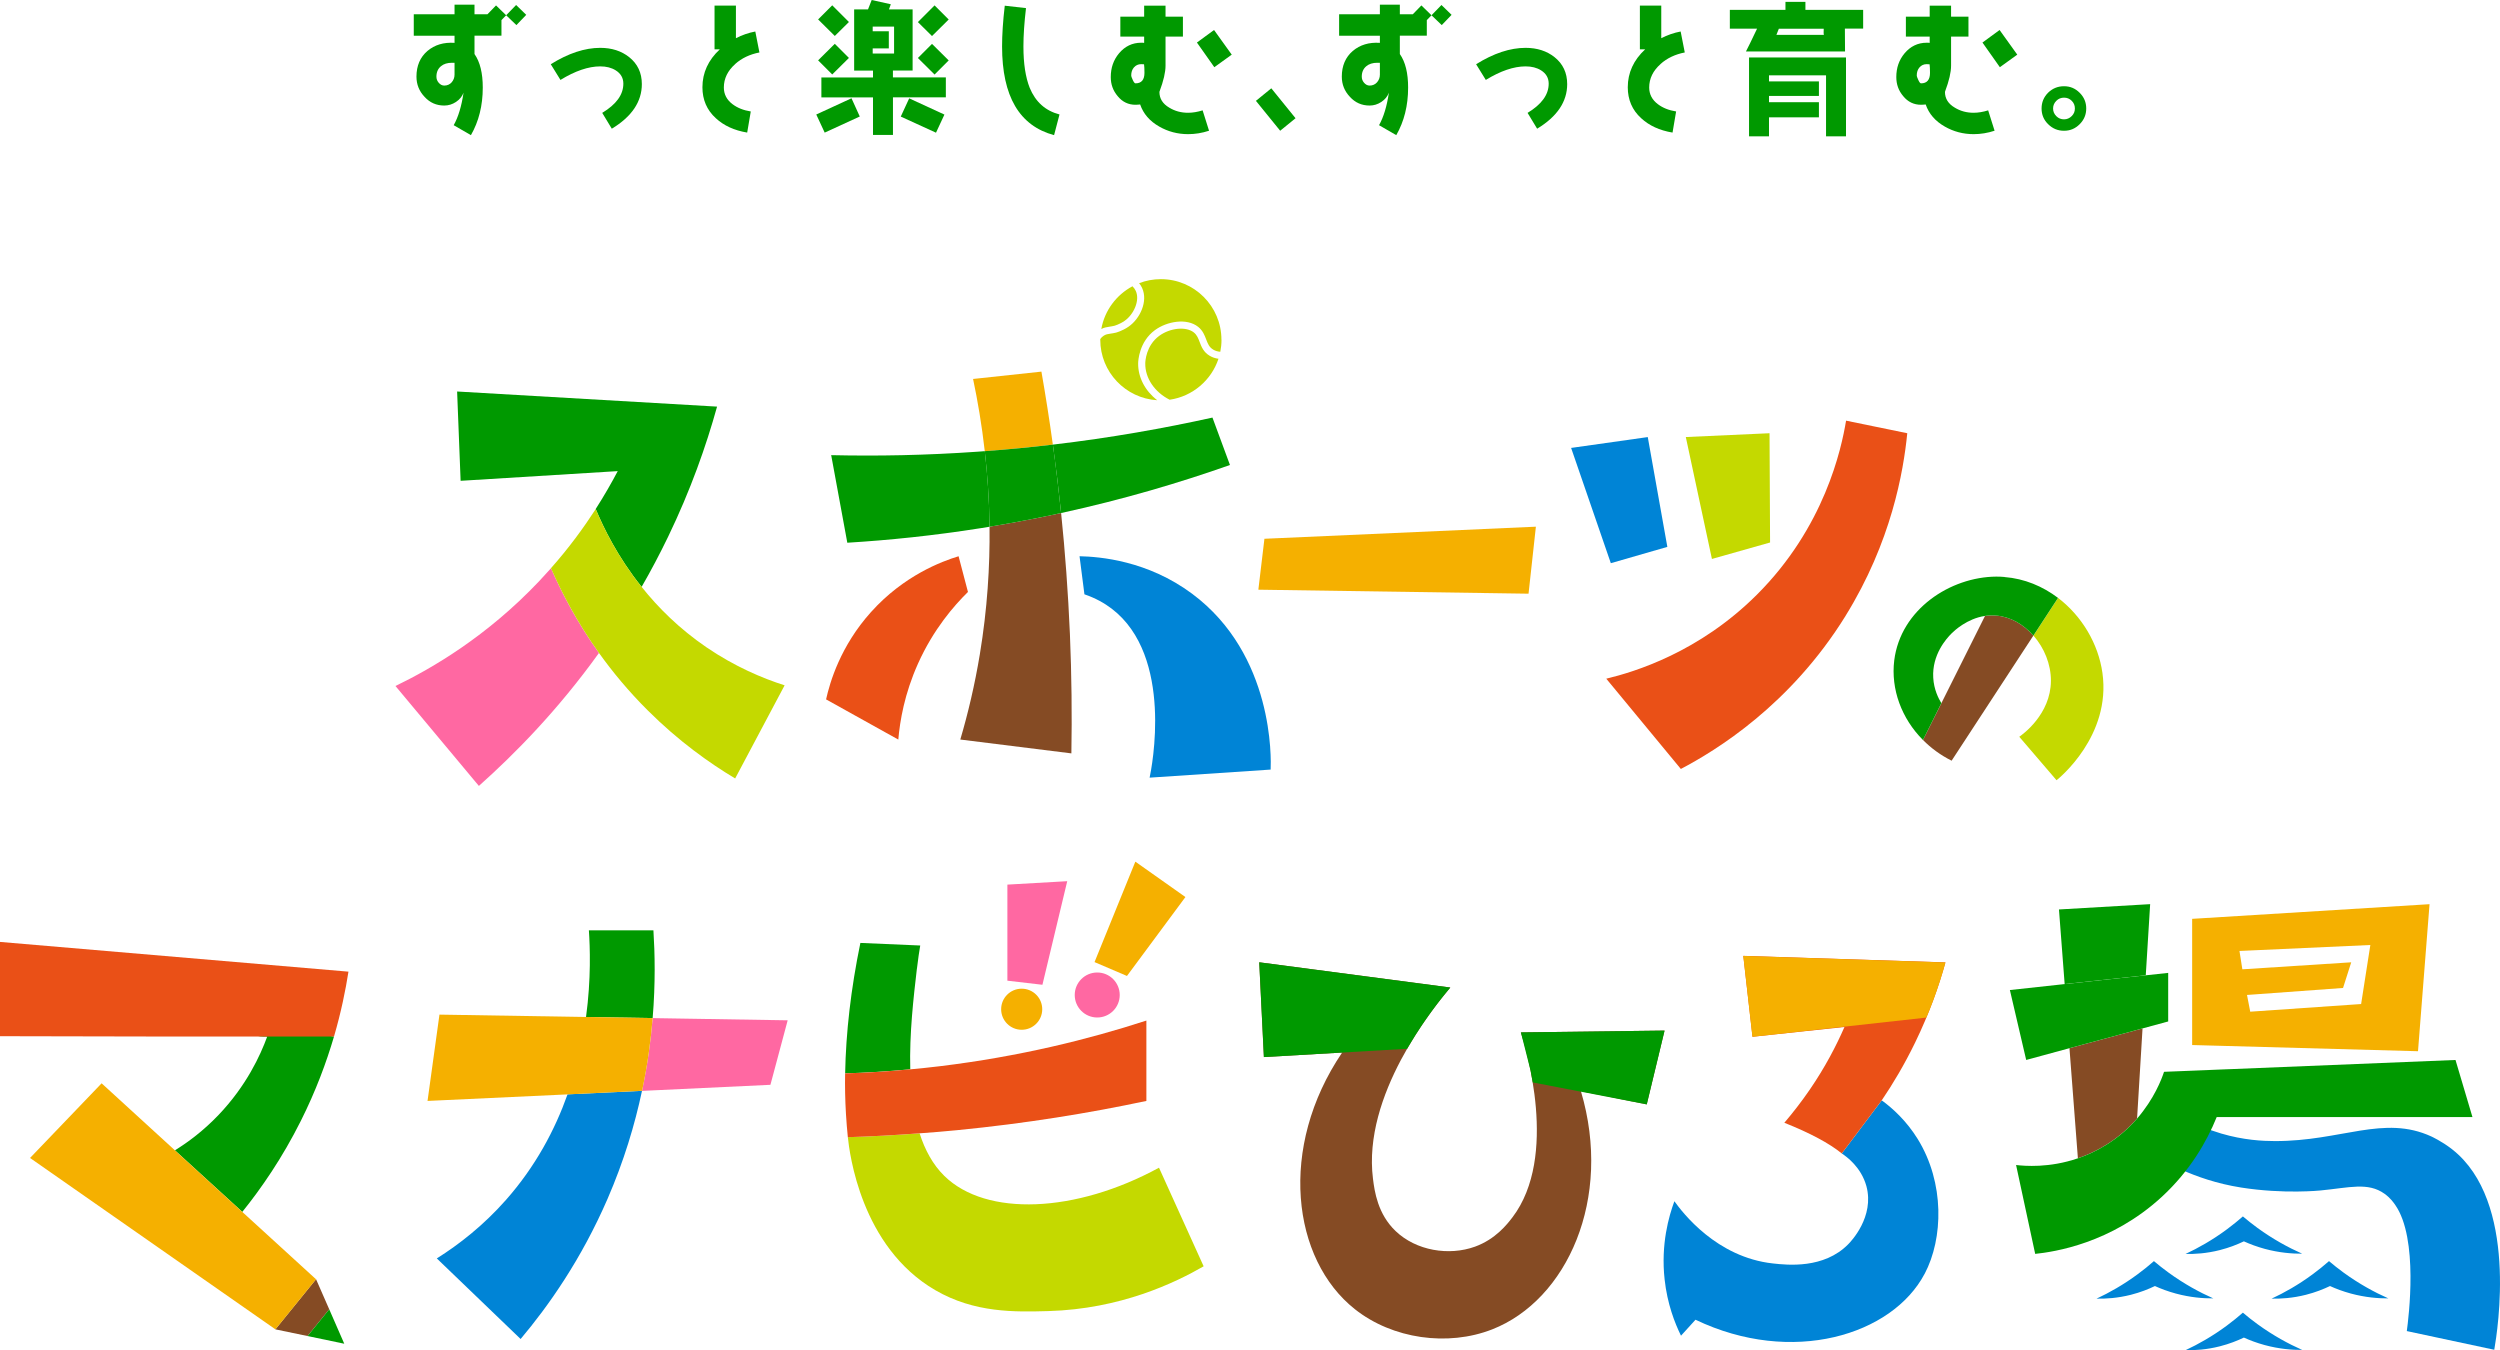
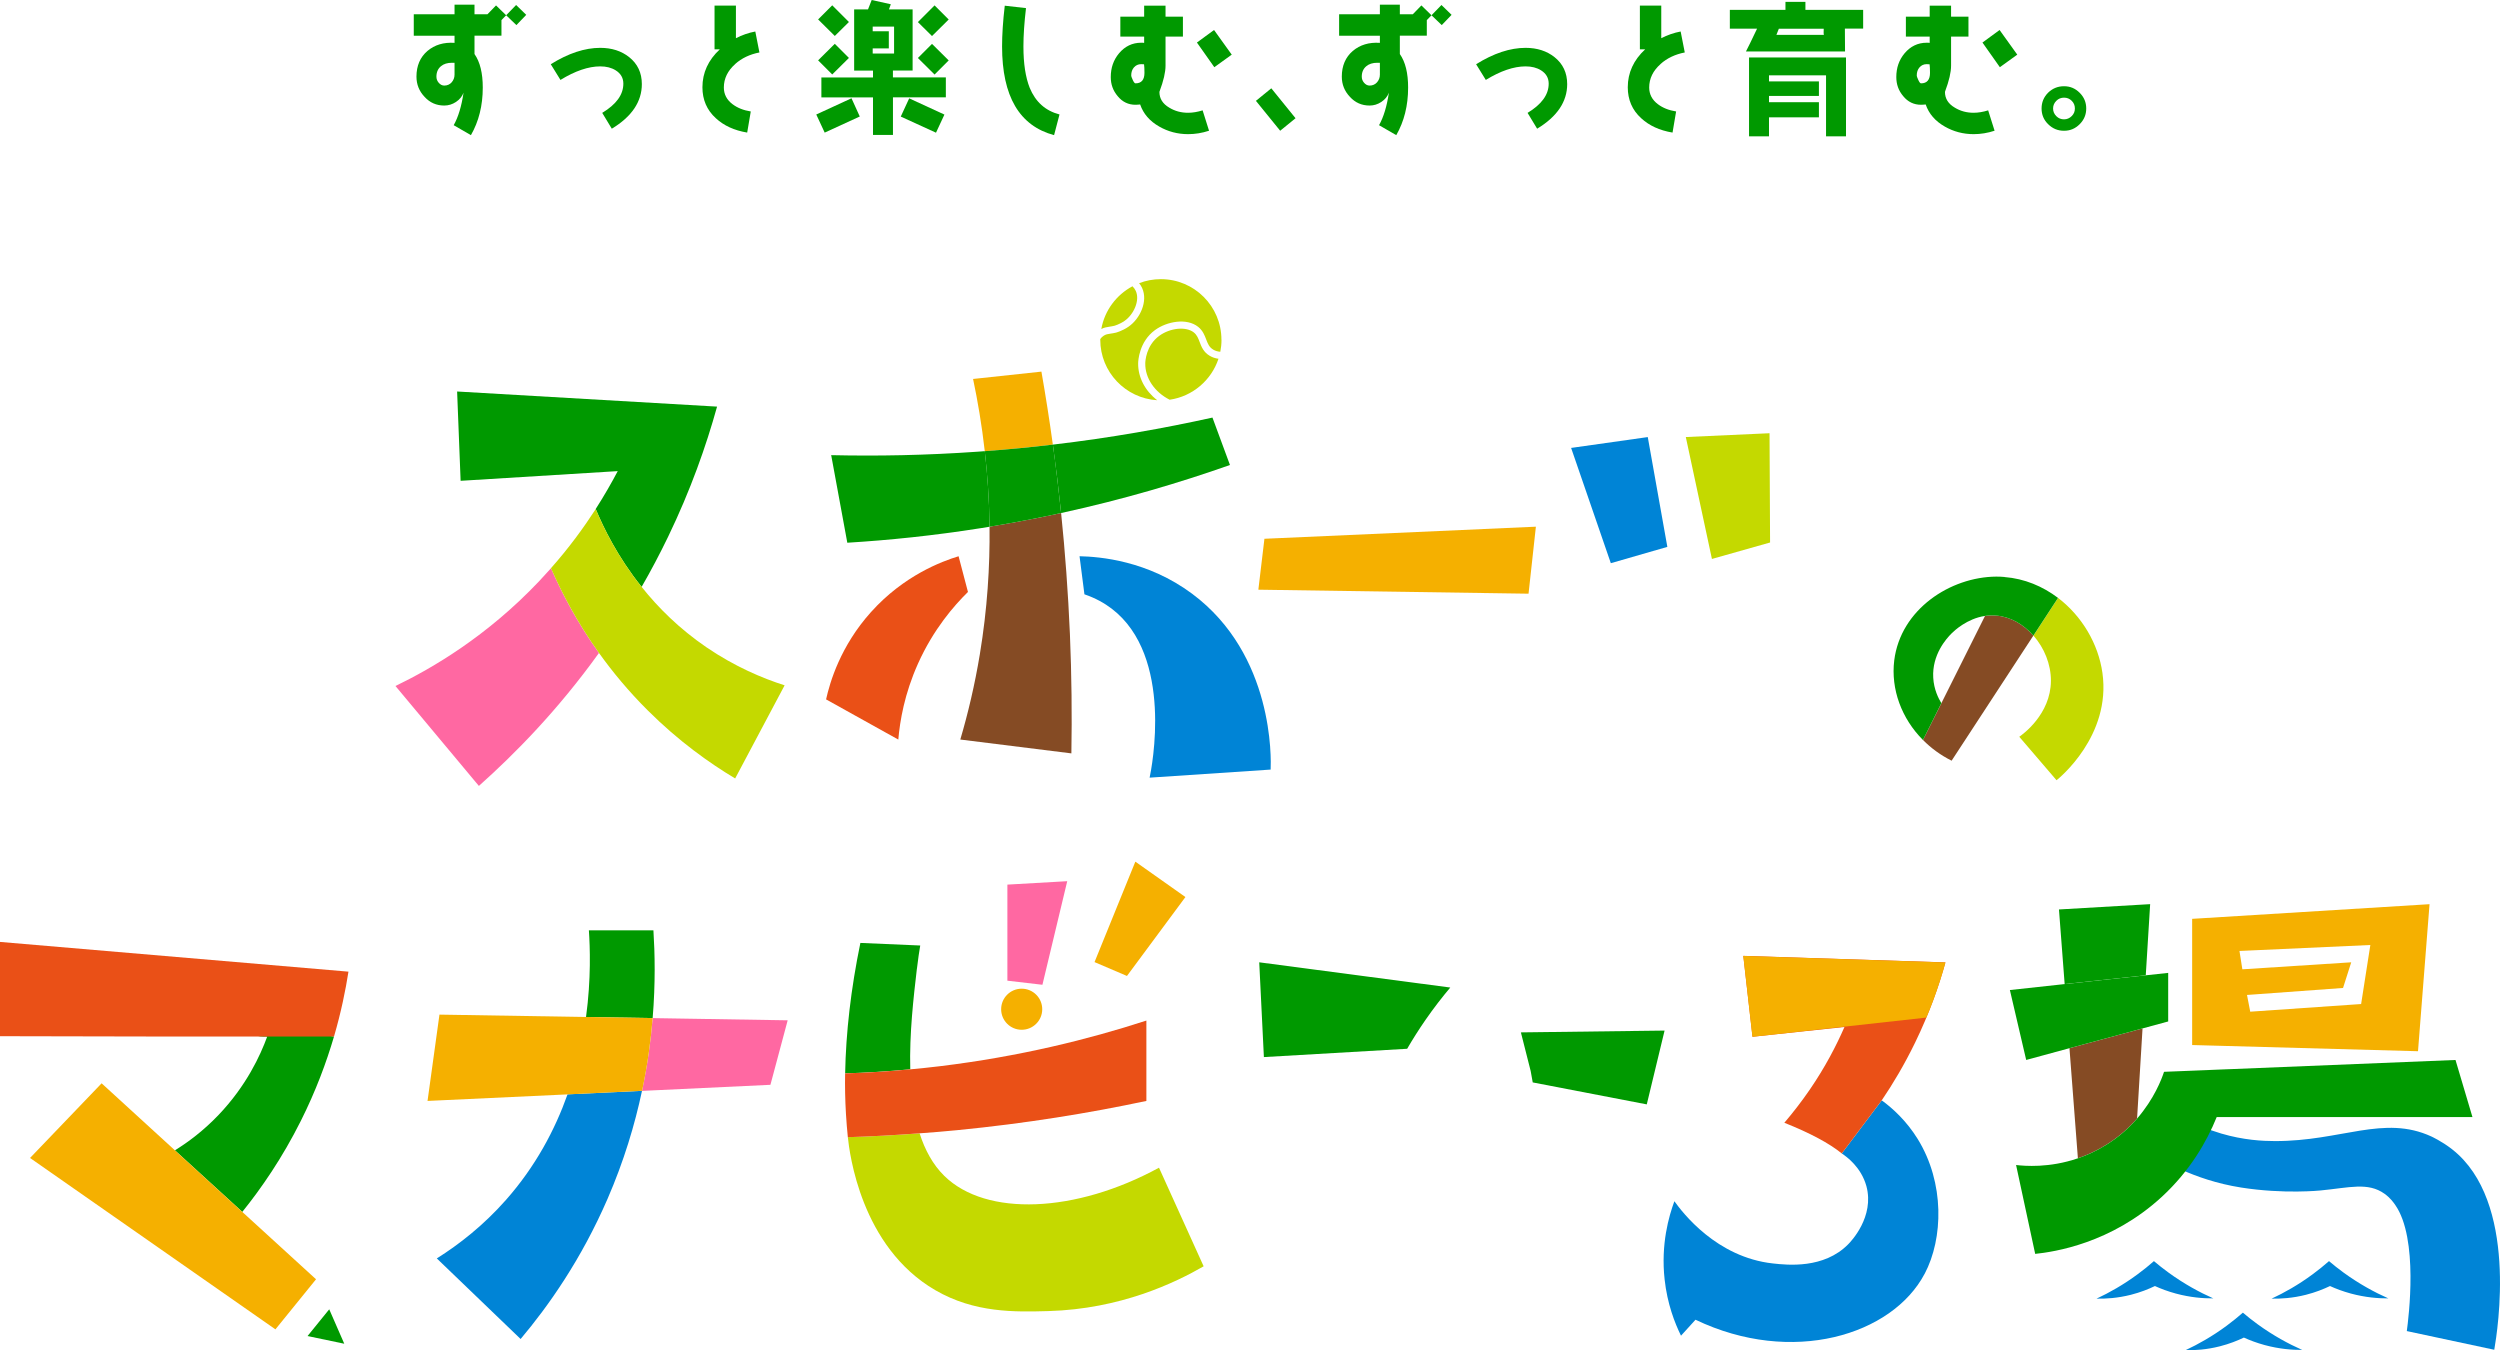
<svg xmlns="http://www.w3.org/2000/svg" viewBox="0 0 650 351.06">
  <defs>
    <style>.d{fill:#0084d6;}.e{fill:#f5b000;}.f{fill:#ea5017;}.g{fill:#ff68a2;}.h{fill:#090;}.i{fill:#854b24;}.j{fill:#c4d900;}</style>
  </defs>
  <g id="a" />
  <g id="b">
    <g id="c">
      <g>
        <g>
          <g>
            <path class="h" d="M134.27,6.53l-2.67-2.56-1.22,1.26v4.04h-7.01v4.78c1.45,2.07,2.15,4.97,2.15,8.71,0,4.71-1.04,8.82-3.08,12.38l-4.48-2.59c1.19-2.11,2.04-4.93,2.56-8.45-.37,1-1.04,1.78-1.97,2.41-.96,.63-1.97,.93-3.04,.93-2.04,0-3.74-.74-5.12-2.26-1.41-1.48-2.11-3.23-2.11-5.26,0-2.82,.96-5.04,2.85-6.67,1.89-1.59,4.22-2.3,7.05-2.11v-1.85h-10.6V3.71h10.6V1.22h5.19V3.71h3.37l2.23-2.3,2.63,2.56,2.59-2.67,2.63,2.56-2.56,2.67Zm-16.09,9.79h-.67c-1.19,0-2.15,.3-2.85,.89-.78,.63-1.19,1.55-1.19,2.71,0,.6,.18,1.11,.59,1.59,.41,.48,.89,.74,1.45,.74,.78,0,1.45-.3,1.93-.85,.48-.56,.74-1.22,.74-2v-3.08Z" />
            <path class="h" d="M159.07,33.47l-2.49-4.12c3.67-2.23,5.49-4.74,5.49-7.6,0-1.48-.67-2.63-1.97-3.45-1.11-.7-2.45-1.04-4.04-1.04-3.08,0-6.53,1.19-10.34,3.52l-2.52-4.08c4.56-2.85,8.86-4.26,12.86-4.26,3,0,5.52,.82,7.52,2.41,2.19,1.74,3.3,4.08,3.3,7.01,0,4.56-2.59,8.45-7.82,11.61h0Z" />
            <path class="h" d="M191.17,16.64c-1.97,1.74-2.97,3.78-2.97,6.11,0,1.74,.74,3.19,2.26,4.34,1.26,.96,2.85,1.59,4.74,1.89l-.93,5.49c-3.37-.56-6.08-1.81-8.16-3.74-2.33-2.11-3.48-4.82-3.48-8.04,0-3.78,1.52-7.08,4.52-9.86h-1.37V1.45h5.56V9.93c1.59-.82,3.3-1.41,5.04-1.74l1.07,5.45c-2.49,.48-4.6,1.48-6.3,3h0Z" />
          </g>
          <path class="h" d="M214.42,34.48l-2.19-4.71,9.16-4.22,2.15,4.74-9.12,4.19Zm2.63-25.13l-4.34-4.3,3.67-3.67,4.34,4.34-3.67,3.63h0Zm-.67,10.01l-3.67-3.67,4.34-4.3,3.67,3.67-4.34,4.3h0Zm15.79,5.97v9.75h-5.19v-9.75h-13.42v-5.19h13.42v-1.78h-4.9V2.45h3.6l.96-2.45,4.97,1.11-.48,1.33h6.15v15.9h-5.12v1.78h13.76v5.19h-13.75Zm.29-18.42h-5.56v1.22h4.19v4.45h-4.19v1.33h5.56V6.89h0Zm10.9,27.59l-9.16-4.19,2.19-4.74,9.16,4.22-2.19,4.71Zm-1.04-25.13l-3.67-3.63,4.34-4.34,3.67,3.67-4.34,4.3Zm.67,10.01l-4.34-4.3,3.67-3.67,4.34,4.3-3.67,3.67Z" />
          <path class="h" d="M274.07,35.14c-9.01-2.41-13.53-10.08-13.53-23.06,0-3,.22-6.56,.7-10.6l5.52,.63c-.44,3.74-.67,7.05-.67,9.97,0,4.48,.56,8.04,1.63,10.75,1.52,3.67,4.08,5.97,7.75,6.93l-1.41,5.38h0Z" />
          <path class="h" d="M308.9,34.88c-2.71,0-5.23-.67-7.49-1.97-2.49-1.41-4.15-3.34-4.97-5.75-.41,.04-.82,.08-1.22,.08-1.85,0-3.41-.74-4.64-2.26-1.19-1.41-1.78-3.04-1.78-4.93,0-2.41,.7-4.45,2.15-6.19,1.52-1.81,3.45-2.75,5.75-2.75,.26,0,.52,0,.78,.04v-1.63h-6.19V4.34h6.19V1.48h5.56v2.85h4.52v5.19h-4.52v7.53c0,1.74-.52,3.96-1.55,6.71l-.04,.15c0,1.71,.85,3.08,2.56,4.08,1.45,.89,3.08,1.33,4.89,1.33,1.22,0,2.49-.22,3.78-.63l1.67,5.3c-1.82,.6-3.63,.89-5.45,.89h0Zm-11.45-18.16c-.41-.04-.63-.04-.74-.04-.78,0-1.41,.3-1.89,.85-.48,.56-.7,1.26-.7,2.07,0,.26,.15,.67,.41,1.22,.26,.56,.48,.85,.7,.85,1.56,0,2.33-.93,2.33-2.74,0-1-.04-1.74-.11-2.23h0Zm18.27,.75l-4.52-6.41,4.45-3.26,4.6,6.41-4.52,3.26Z" />
          <path class="h" d="M332.85,34l-6.31-7.78,4-3.26,6.3,7.78-4,3.26Z" />
          <path class="h" d="M479.67,7.45l.04,5.93h-25.76c.56-1.07,1.52-3.04,2.89-5.93h-7.08V2.56h14.46V.48h5.19V2.56h15.01V7.44h-4.75Zm-4.9,28v-15.87h-14.83v1.59h12.98v3.78h-12.98v1.63h12.98v3.93h-12.98v4.93h-5.19V14.94h25.21v20.5h-5.2Zm-.59-27.98h-11.68c-.11,.26-.33,.82-.63,1.59h12.34c-.08-.22-.08-.74-.04-1.59Z" />
          <path class="h" d="M513.14,34.88c-2.71,0-5.23-.67-7.49-1.97-2.49-1.41-4.15-3.34-4.97-5.75-.41,.04-.82,.08-1.22,.08-1.85,0-3.41-.74-4.64-2.26-1.19-1.41-1.78-3.04-1.78-4.93,0-2.41,.7-4.45,2.15-6.19,1.52-1.81,3.45-2.75,5.75-2.75,.26,0,.52,0,.78,.04v-1.63h-6.19V4.34h6.19V1.48h5.56v2.85h4.52v5.19h-4.52v7.53c0,1.74-.52,3.96-1.55,6.71l-.04,.15c0,1.71,.85,3.08,2.56,4.08,1.45,.89,3.08,1.33,4.89,1.33,1.22,0,2.49-.22,3.78-.63l1.67,5.3c-1.82,.6-3.63,.89-5.45,.89h0Zm-11.45-18.16c-.41-.04-.63-.04-.74-.04-.78,0-1.41,.3-1.89,.85-.48,.56-.7,1.26-.7,2.07,0,.26,.15,.67,.41,1.22,.26,.56,.48,.85,.7,.85,1.56,0,2.33-.93,2.33-2.74,0-1-.04-1.74-.11-2.23h0Zm18.27,.75l-4.52-6.41,4.45-3.26,4.6,6.41-4.52,3.26Z" />
          <path class="h" d="M540.72,32.29c-1.15,1.15-2.49,1.71-4.08,1.71s-2.97-.56-4.12-1.71c-1.15-1.11-1.71-2.49-1.71-4.08s.56-2.97,1.71-4.12c1.15-1.11,2.52-1.67,4.12-1.67s2.93,.56,4.08,1.71c1.15,1.15,1.7,2.49,1.7,4.08s-.56,2.93-1.7,4.08Zm-2.07-6.08c-.56-.56-1.22-.82-2-.82s-1.45,.26-2,.82c-.56,.56-.85,1.22-.85,2s.3,1.45,.85,2c.56,.56,1.22,.82,2,.82s1.45-.3,2-.85c.56-.56,.82-1.19,.82-1.97s-.26-1.45-.82-2h0Z" />
          <g>
            <path class="h" d="M374.86,6.53l-2.67-2.56-1.22,1.26v4.04h-7.01v4.78c1.45,2.07,2.15,4.97,2.15,8.71,0,4.71-1.04,8.82-3.08,12.38l-4.48-2.59c1.19-2.11,2.04-4.93,2.56-8.45-.37,1-1.04,1.78-1.97,2.41-.96,.63-1.97,.93-3.04,.93-2.04,0-3.74-.74-5.12-2.26-1.41-1.48-2.11-3.23-2.11-5.26,0-2.82,.96-5.04,2.85-6.67,1.89-1.59,4.22-2.3,7.05-2.11v-1.85h-10.6V3.71h10.6V1.22h5.19V3.71h3.37l2.23-2.3,2.63,2.56,2.59-2.67,2.63,2.56-2.56,2.67Zm-16.09,9.79h-.67c-1.19,0-2.15,.3-2.85,.89-.78,.63-1.19,1.55-1.19,2.71,0,.6,.18,1.11,.59,1.59,.41,.48,.89,.74,1.45,.74,.78,0,1.45-.3,1.93-.85,.48-.56,.74-1.22,.74-2v-3.08Z" />
            <path class="h" d="M399.66,33.47l-2.49-4.12c3.67-2.23,5.49-4.74,5.49-7.6,0-1.48-.67-2.63-1.97-3.45-1.11-.7-2.45-1.04-4.04-1.04-3.08,0-6.53,1.19-10.34,3.52l-2.52-4.08c4.56-2.85,8.86-4.26,12.86-4.26,3,0,5.52,.82,7.52,2.41,2.19,1.74,3.3,4.08,3.3,7.01,0,4.56-2.59,8.45-7.82,11.61h0Z" />
            <path class="h" d="M431.76,16.64c-1.97,1.74-2.97,3.78-2.97,6.11,0,1.74,.74,3.19,2.26,4.34,1.26,.96,2.85,1.59,4.74,1.89l-.93,5.49c-3.37-.56-6.08-1.81-8.16-3.74-2.33-2.11-3.48-4.82-3.48-8.04,0-3.78,1.52-7.08,4.52-9.86h-1.37V1.45h5.56V9.93c1.59-.82,3.3-1.41,5.04-1.74l1.07,5.45c-2.49,.48-4.6,1.48-6.3,3h0Z" />
          </g>
        </g>
        <g>
          <g>
            <g>
              <path class="d" d="M166.92,283.62c-1.87,8.82-4.71,18.28-8.94,28.04-6.85,15.8-15.39,27.9-22.62,36.48-7.26-6.98-14.53-13.96-21.79-20.95,5.8-3.65,12.1-8.56,17.97-15.2,7.71-8.72,12.75-18.25,16.02-27.46,6.45-.31,12.91-.61,19.36-.91Z" />
              <path class="h" d="M169.69,264.7c-5.78-.09-11.55-.18-17.32-.28,1.35-10.01,1.03-18.23,.74-22.53h16.78c.38,5.95,.55,13.74-.2,22.82Z" />
              <path class="g" d="M204.8,265.27c-1.5,5.59-3,11.19-4.49,16.78-11.13,.53-22.26,1.05-33.39,1.58,1.43-6.73,2.29-13.09,2.77-18.92,11.71,.19,23.41,.38,35.11,.57Z" />
              <path class="e" d="M169.69,264.7c-.47,5.83-1.33,12.18-2.75,18.91-6.46,.3-12.91,.6-19.37,.93-12.14,.56-24.27,1.14-36.41,1.7,1.03-7.47,2.07-14.95,3.1-22.44,12.72,.22,25.41,.41,38.11,.62,5.79,.09,11.55,.19,17.32,.28Z" />
            </g>
            <g>
              <path class="h" d="M71.52,267.22l-2.5-.37c1.98,0,2.6,.15,2.5,.37Z" />
              <path class="h" d="M86.84,269.5c-1.98,6.73-4.73,14.16-8.61,21.9-4.84,9.68-10.29,17.56-15.23,23.69l-17.52-16.01c3.46-2.13,7.45-5.12,11.34-9.19,7.25-7.6,10.87-15.49,12.65-20.36-6.56,0,1.76-1.57,2.04-2.32l15.32,2.28Z" />
              <path class="f" d="M90.6,252.63c-.75,4.81-1.91,10.54-3.76,16.87H42.73c-14.25-.03-28.49-.06-42.73-.09v-24.51c30.2,2.58,60.4,5.15,90.6,7.73Z" />
-               <polygon class="i" points="85.6 340.42 79.96 347.37 71.59 345.63 82.17 332.59 85.6 340.42" />
              <polygon class="h" points="89.51 349.37 79.96 347.37 85.6 340.42 89.51 349.37" />
              <path class="e" d="M82.17,332.61l-10.56,13.02c-21.28-14.85-42.54-29.72-63.8-44.56,6.2-6.48,12.42-12.93,18.61-19.41l19.06,17.43,17.52,16.01,19.17,17.51Z" />
            </g>
            <g>
              <path class="h" d="M238.39,251.88c-.85,7.29-1.97,16.83-1.72,26.14-5.87,.55-11.52,.89-16.93,1.06,.19-10.54,1.49-21.98,3.96-33.92,5.18,.22,10.37,.44,15.56,.67-.24,1.44-.57,3.53-.86,6.05Z" />
              <path class="j" d="M312.96,329.23c-7.42,4.29-21.62,11.12-40.38,11.65-8.64,.24-19.15,.53-29.43-5.45-19.37-11.27-22.29-35.74-22.71-39.77,6.02-.18,12.25-.5,18.66-.99,1.38,4.32,3.44,8.14,6.43,11.07,10.87,10.65,34.13,9.69,55.81-2.14,3.87,8.55,7.74,17.09,11.61,25.64h0Z" />
              <path class="f" d="M298.06,265.35v20.89c-14.85,3.16-31.29,5.85-49.17,7.6-3.31,.32-6.56,.6-9.77,.82-6.41,.49-12.65,.82-18.68,1.01-.19-1.94-.37-3.96-.49-6.05-.22-3.72-.28-7.23-.22-10.54,5.42-.15,11.06-.49,16.93-1.05,2.54-.24,5.12-.49,7.75-.82,20.55-2.5,38.56-6.95,53.64-11.86Z" />
              <path class="e" d="M265.64,267.74c2.95,0,5.34-2.39,5.34-5.34s-2.39-5.34-5.34-5.34-5.34,2.39-5.34,5.34,2.39,5.34,5.34,5.34Z" />
              <path class="g" d="M261.92,254.98c3.04,.35,6.08,.7,9.11,1.06,2.15-8.98,4.3-17.95,6.45-26.93-5.19,.3-10.38,.6-15.56,.89v24.97h0Z" />
-               <path class="g" d="M285.28,264.55c3.23,0,5.85-2.62,5.85-5.85s-2.62-5.85-5.85-5.85-5.85,2.62-5.85,5.85,2.62,5.85,5.85,5.85Z" />
              <path class="e" d="M284.57,250.14c2.82,1.2,5.62,2.41,8.44,3.61,5.07-6.84,10.13-13.68,15.2-20.52-4.34-3.07-8.68-6.14-13.02-9.2-3.53,8.7-7.08,17.41-10.61,26.11h0Z" />
            </g>
            <g>
-               <path class="i" d="M411.03,283.69c8.34,28.02-3.63,54.32-23.04,61.94-11.58,4.54-25.95,2.5-35.72-5.24-16.36-12.95-20.03-42.04-3.31-66.73l-20.35,1.17c-.41-8.21-.8-16.43-1.21-24.64,16.56,2.19,33.11,4.37,49.68,6.56-4.71,5.59-22.82,28.04-20.11,49.7,.41,3.31,1.23,9.17,5.88,13.62,5.35,5.12,13.86,6.51,20.65,4.06,5.34-1.94,8.36-5.81,9.75-7.64,12.04-15.86,3.44-44.09,2.17-48.07,12.46-.15,24.91-.31,37.36-.47-1.55,6.4-3.08,12.79-4.63,19.19-5.71-1.15-11.42-2.3-17.13-3.45h0Z" />
              <path class="h" d="M377.08,256.75c-2.1,2.49-4.29,5.3-6.47,8.45-1.79,2.59-3.37,5.1-4.75,7.48-12.42,.72-24.83,1.44-37.25,2.16-.41-8.21-.8-16.43-1.21-24.64,16.56,2.19,33.11,4.37,49.68,6.56h0Z" />
              <path class="h" d="M428.16,287.14l4.63-19.19-37.36,.47c.85,3.34,1.69,6.69,2.54,10.03,.18,.99,.36,1.99,.54,2.98" />
            </g>
            <g>
              <path class="d" d="M500.41,331.17c-8.41,15.99-34.49,23.97-59.58,11.96-1.25,1.4-2.52,2.78-3.77,4.15-1.61-3.27-3.57-8.28-4.26-14.63-1.01-9.12,1.1-16.44,2.54-20.33,2.13,2.97,10.97,14.59,25.65,16.18,3.74,.41,13.19,1.44,19.52-4.97,.75-.73,6.89-7.19,4.76-15.11-1.36-4.95-5.12-7.66-6.41-8.52,3.46-4.58,6.93-9.19,10.39-13.81,2.86,2.09,6.41,5.31,9.34,10.03,7.08,11.45,6.65,25.91,1.83,35.05Z" />
              <path class="f" d="M505.81,250.22c-1.68,6.07-4.15,13.17-7.85,20.79-2.82,5.81-5.83,10.84-8.71,15.08-3.46,4.63-6.93,9.23-10.39,13.81l-.02-.02c-3.21-2.6-8.16-5.27-14.91-7.96,2.15-2.52,4.39-5.38,6.61-8.61,3.98-5.81,6.89-11.4,9.02-16.29-7.98,.84-15.94,1.7-23.91,2.54-.8-7.01-1.59-14.03-2.39-21.04l52.57,1.7Z" />
              <path class="e" d="M455.62,269.57l45.24-5c.6-1.43,1.19-2.92,1.77-4.46,1.28-3.44,2.33-6.74,3.19-9.87l-52.57-1.7,2.38,21.04h0Z" />
            </g>
            <g>
              <path class="d" d="M648.51,350.94l-22.74-4.86c.47-3.49,3.08-24.06-3-32.78-.44-.64-1.29-1.84-2.79-2.92-4.32-3.08-9.13-1.58-16.63-.86,0,0-9.49,1-20.66-.76-6.4-1.01-11.62-2.9-15.41-4.58,2.02-3.63,4.06-7.26,6.08-10.9,.9,.36,2.35,.9,4.16,1.44,5.81,1.71,10.78,1.96,13.96,1.96,17.32,.04,28.28-6.9,40.69-1.19,0,0,2.75,1.26,5.41,3.35,17.2,13.5,11.81,46.98,10.93,52.09Z" />
              <path class="i" d="M557.06,267.39c-.47,7.81-.97,15.62-1.42,23.43-2.07,2.37-4.67,4.73-7.94,6.78-2.52,1.59-5.04,2.73-7.45,3.55-.75-9.53-1.46-19.06-2.19-28.62l19-5.14Z" />
              <path class="h" d="M559.04,235.09c-.39,6.15-.75,12.33-1.14,18.48l-21.09,2.28c-.49-6.46-.99-12.93-1.48-19.39,7.9-.47,15.82-.93,23.71-1.38Z" />
              <path class="e" d="M569.96,238.91v32.8c19.57,.54,39.15,1.08,58.72,1.61,1-12.74,2-25.49,3-38.23-20.57,1.27-41.15,2.54-61.72,3.81h0Zm43.93,22.14c-9.61,.67-19.22,1.32-28.83,1.99-.28-1.45-.56-2.9-.84-4.35,8.32-.6,16.65-1.22,24.97-1.82,.71-2.23,1.42-4.45,2.13-6.67-9.43,.6-18.87,1.22-28.31,1.82-.25-1.59-.5-3.18-.75-4.77,11.35-.52,22.69-1.03,34.03-1.55l-2.4,15.36Z" />
              <path class="h" d="M642.85,290.44h-66.51c-2.56,6.35-6.93,13.99-14.35,20.81-13.15,12.07-27.91,14.24-32.84,14.76l-4.97-23.11c2.19,.26,8.61,.82,16.07-1.74,2.41-.82,4.93-1.96,7.45-3.55,3.27-2.04,5.87-4.41,7.94-6.78,4.45-5.14,6.39-10.26,7.01-12.16,3.57-.15,7.17-.28,10.74-.43,2.15-.09,4.28-.17,6.43-.26,19.54-.8,39.08-1.59,58.61-2.39,1.46,4.95,2.93,9.9,4.41,14.85Z" />
              <path class="h" d="M579.83,277.96v.02c-2.15,.09-4.28,.17-6.43,.26,2.15-.09,4.3-.19,6.43-.28Z" />
              <polygon class="h" points="563.73 252.95 563.73 265.58 557.06 267.39 538.06 272.53 526.81 275.59 522.57 257.41 536.81 255.86 557.9 253.58 563.73 252.95" />
              <path class="d" d="M545.1,337.65c3.28-1.53,6.96-3.59,10.73-6.38,1.53-1.12,2.92-2.26,4.19-3.38,1.16,.99,2.43,1.99,3.79,2.98,4.07,2.96,8.07,5.13,11.64,6.71-2.61,.02-5.99-.24-9.75-1.26-2.07-.56-3.88-1.25-5.42-1.95-1.67,.8-3.76,1.64-6.23,2.27-3.51,.89-6.59,1.06-8.93,1.01h0Z" />
              <path class="d" d="M590.62,337.65c3.28-1.53,6.96-3.59,10.73-6.38,1.52-1.12,2.91-2.26,4.19-3.38,1.16,.99,2.43,1.99,3.78,2.98,4.07,2.96,8.07,5.13,11.64,6.71-2.61,.02-5.98-.24-9.75-1.26-2.06-.56-3.88-1.25-5.41-1.95-1.68,.8-3.76,1.64-6.24,2.27-3.5,.89-6.59,1.06-8.93,1.01h-.01Z" />
-               <path class="d" d="M568.23,326.03c3.28-1.53,6.96-3.59,10.73-6.38,1.52-1.12,2.91-2.26,4.19-3.38,1.16,.99,2.43,1.99,3.78,2.98,4.07,2.96,8.07,5.13,11.64,6.71-2.61,.02-5.98-.24-9.75-1.26-2.06-.56-3.88-1.25-5.41-1.95-1.68,.8-3.77,1.64-6.24,2.27-3.5,.89-6.59,1.06-8.93,1.01h-.01Z" />
              <path class="d" d="M568.23,351.05c3.28-1.53,6.96-3.59,10.73-6.38,1.52-1.13,2.91-2.26,4.19-3.38,1.16,1,2.43,1.99,3.78,2.98,4.07,2.96,8.07,5.13,11.64,6.71-2.61,.02-5.98-.24-9.75-1.26-2.06-.56-3.88-1.25-5.41-1.95-1.68,.8-3.77,1.64-6.24,2.27-3.5,.89-6.59,1.06-8.93,1.01h-.01Z" />
            </g>
          </g>
          <g>
            <g>
              <path class="g" d="M155.73,169.77c-10.69,14.89-21.91,26.28-31.22,34.57-7.23-8.66-14.46-17.32-21.69-25.98,9.67-4.67,23.78-12.95,37.27-27.16,1.09-1.16,2.15-2.31,3.17-3.46,2.64,6.07,6.6,13.81,12.48,22.04Z" />
              <path class="h" d="M186.44,105.71c-2.85,10.28-6.9,21.76-12.73,33.84-2.2,4.55-4.5,8.9-6.89,13.04-6.3-7.87-9.95-15.48-11.94-20.25,2.26-3.53,4.15-6.85,5.73-9.85-13.61,.84-27.23,1.68-40.85,2.52-.31-7.74-.6-15.48-.91-23.22,22.53,1.31,45.07,2.62,67.6,3.93Z" />
              <path class="j" d="M204.01,178.17c-4.28,8.07-8.56,16.16-12.87,24.23-6.71-4.02-14.74-9.73-22.74-17.71-4.99-4.97-9.17-10.03-12.67-14.93-5.87-8.22-9.83-15.97-12.48-22.03,4.69-5.29,8.5-10.52,11.64-15.38,1.98,4.78,5.64,12.37,11.94,20.25,4.28,5.38,9.81,10.89,16.87,15.71,7.36,5.01,14.52,8.03,20.31,9.88Z" />
            </g>
            <path class="e" d="M327.17,153.33c.53-4.42,1.05-8.83,1.58-13.25,23.53-1.05,47.06-2.09,70.58-3.14-.64,5.81-1.28,11.61-1.91,17.42-23.41-.34-46.83-.69-70.24-1.04h0Z" />
            <g>
              <path class="d" d="M418.81,146.42c-3.44-9.98-6.88-19.98-10.32-29.96,6.64-.94,13.28-1.88,19.93-2.82,1.7,9.52,3.39,19.04,5.09,28.55-4.9,1.42-9.8,2.82-14.7,4.24Z" />
              <path class="j" d="M445.1,145.32l-6.79-31.69c7.25-.33,14.51-.66,21.77-.99,.05,9.47,.09,18.94,.14,28.41-5.04,1.42-10.08,2.85-15.13,4.28h0Z" />
-               <path class="f" d="M479.87,160.09c-14.42,23.3-33.72,35.04-42.85,39.84-6.47-7.83-12.92-15.65-19.39-23.47,7.42-1.78,24.14-6.87,39.13-21.81,17.65-17.59,22.01-37.97,23.22-45.28,5.3,1.09,10.6,2.18,15.91,3.27-.99,10.01-4.16,28.29-16.03,47.45h0Z" />
            </g>
            <g>
              <path class="e" d="M273.75,115.6c-5.73,.68-11.64,1.26-17.71,1.7-.77-6.81-1.84-13.09-3.04-18.77,5.92-.64,11.85-1.28,17.77-1.91,1.08,6.13,2.07,12.46,2.97,18.98Z" />
              <path class="i" d="M278.56,195.88c-9.63-1.2-19.25-2.4-28.88-3.6,2-6.78,3.76-14.19,5.08-22.17,1.94-11.73,2.64-22.85,2.52-33.17,6.41-1.06,12.62-2.25,18.61-3.56,1.04,10.11,1.82,20.62,2.29,31.52,.45,10.73,.55,21.06,.38,30.97Z" />
              <path class="d" d="M280.68,144.62c.42,3.3,.85,6.6,1.27,9.9,2.94,1,5.26,2.34,7.1,3.74,16.19,12.39,10.38,41.48,9.85,43.93,10.49-.7,20.98-1.4,31.47-2.1,.12-2.64,.91-29.84-20.41-45.71-11.58-8.62-23.96-9.64-29.29-9.76Z" />
              <path class="f" d="M249.24,144.62c-4.36,1.33-14.25,5-22.81,14.55-7.94,8.85-10.66,18.23-11.65,22.67,6.26,3.48,12.53,6.97,18.78,10.45,.41-4.79,1.59-11.9,5.13-19.77,4.02-8.94,9.36-15.06,12.98-18.61-.81-3.09-1.63-6.19-2.44-9.28h0Z" />
              <path class="h" d="M319.79,120.9c-12.95,4.57-27.63,8.94-43.9,12.49-.63-6.08-1.35-12.01-2.14-17.79,15.07-1.77,28.94-4.25,41.49-7.03,1.52,4.11,3.03,8.22,4.55,12.33Z" />
              <path class="h" d="M275.89,133.39c-5.99,1.31-12.2,2.5-18.61,3.56-.08-6.94-.54-13.5-1.24-19.65,6.07-.44,11.97-1.02,17.71-1.7,.8,5.78,1.51,11.71,2.14,17.79Z" />
              <path class="h" d="M257.28,136.95c-.75,.12-1.51,.24-2.26,.37-12.27,1.94-23.89,3.13-34.72,3.79-1.39-7.59-2.79-15.18-4.19-22.77,11.82,.27,24.56,.05,38.1-.9,.61-.05,1.22-.08,1.84-.14,.7,6.14,1.16,12.71,1.24,19.65Z" />
              <g>
                <path class="j" d="M317.59,88.34c0,1.07-.11,2.11-.31,3.12-.69-.05-1.3-.24-1.83-.55-1.06-.63-1.41-1.52-1.84-2.65-.41-1.08-.87-2.3-2.08-3.27-2.98-2.39-8.15-1.42-11.23,.83-4.16,3.04-4.37,8.04-4.38,8.61-.06,3.69,1.82,7.21,4.96,9.63-8.25-.49-14.81-7.34-14.81-15.72v-.2c.26-.36,.57-.66,.92-.87,.54-.35,1.04-.42,1.72-.52,.41-.06,.88-.13,1.42-.26,.07-.02,1.68-.44,3.3-1.56,2.98-2.06,5.1-6.59,3.52-10.05-.2-.44-.46-.86-.78-1.25,1.75-.68,3.66-1.05,5.65-1.05,8.7,0,15.75,7.05,15.75,15.75h.02Z" />
                <path class="j" d="M292.4,83.42c-1.34,.93-2.69,1.29-2.7,1.29-.44,.11-.84,.17-1.23,.23-.68,.11-1.38,.2-2.13,.6,.86-4.83,3.93-8.88,8.1-11.11,.38,.37,.66,.78,.86,1.21,1.15,2.51-.58,6.17-2.89,7.77Z" />
                <path class="j" d="M316.81,93.26c-1.84,5.59-6.73,9.81-12.7,10.67-3.91-1.97-6.4-5.62-6.34-9.46,0-.47,.18-4.63,3.63-7.15,2.86-2.09,6.98-2.49,9-.88,.82,.66,1.14,1.51,1.51,2.49,.47,1.23,1,2.63,2.62,3.58,.69,.41,1.45,.66,2.28,.77Z" />
              </g>
            </g>
            <g>
              <path class="j" d="M534.69,202.85c-3.23-3.77-6.46-7.53-9.68-11.29,.8-.56,8.17-5.78,8.23-14.52,.02-4.31-1.73-8.59-4.54-11.78l6.4-9.8c6.18,4.71,10.46,11.9,11.53,19.49,2.32,16.41-11.34,27.45-11.93,27.91Z" />
              <path class="i" d="M528.68,165.25l-21.26,32.53c-2.83-1.42-5.34-3.25-7.45-5.39l4.79-9.56,11.34-22.68c.92-.15,1.89-.19,2.91-.11,3.72,.31,7.12,2.31,9.66,5.21Z" />
              <path class="h" d="M535.09,155.45l-6.41,9.81c-2.54-2.9-5.94-4.91-9.66-5.21-1.01-.11-2-.04-2.93,.09-4.67,.71-7.98,3.85-8.67,4.54-1.4,1.38-5.12,5.57-4.78,11.53,.17,3.06,1.36,5.38,2.11,6.61l-4.78,9.58c-5.55-5.57-8.39-13.19-7.47-20.7,1.66-13.3,14.61-21.69,26.51-21.78,.71,0,1.42,.02,2.13,.09h.02v.02c5.21,.41,9.94,2.41,13.92,5.42Z" />
            </g>
          </g>
        </g>
      </g>
    </g>
  </g>
</svg>